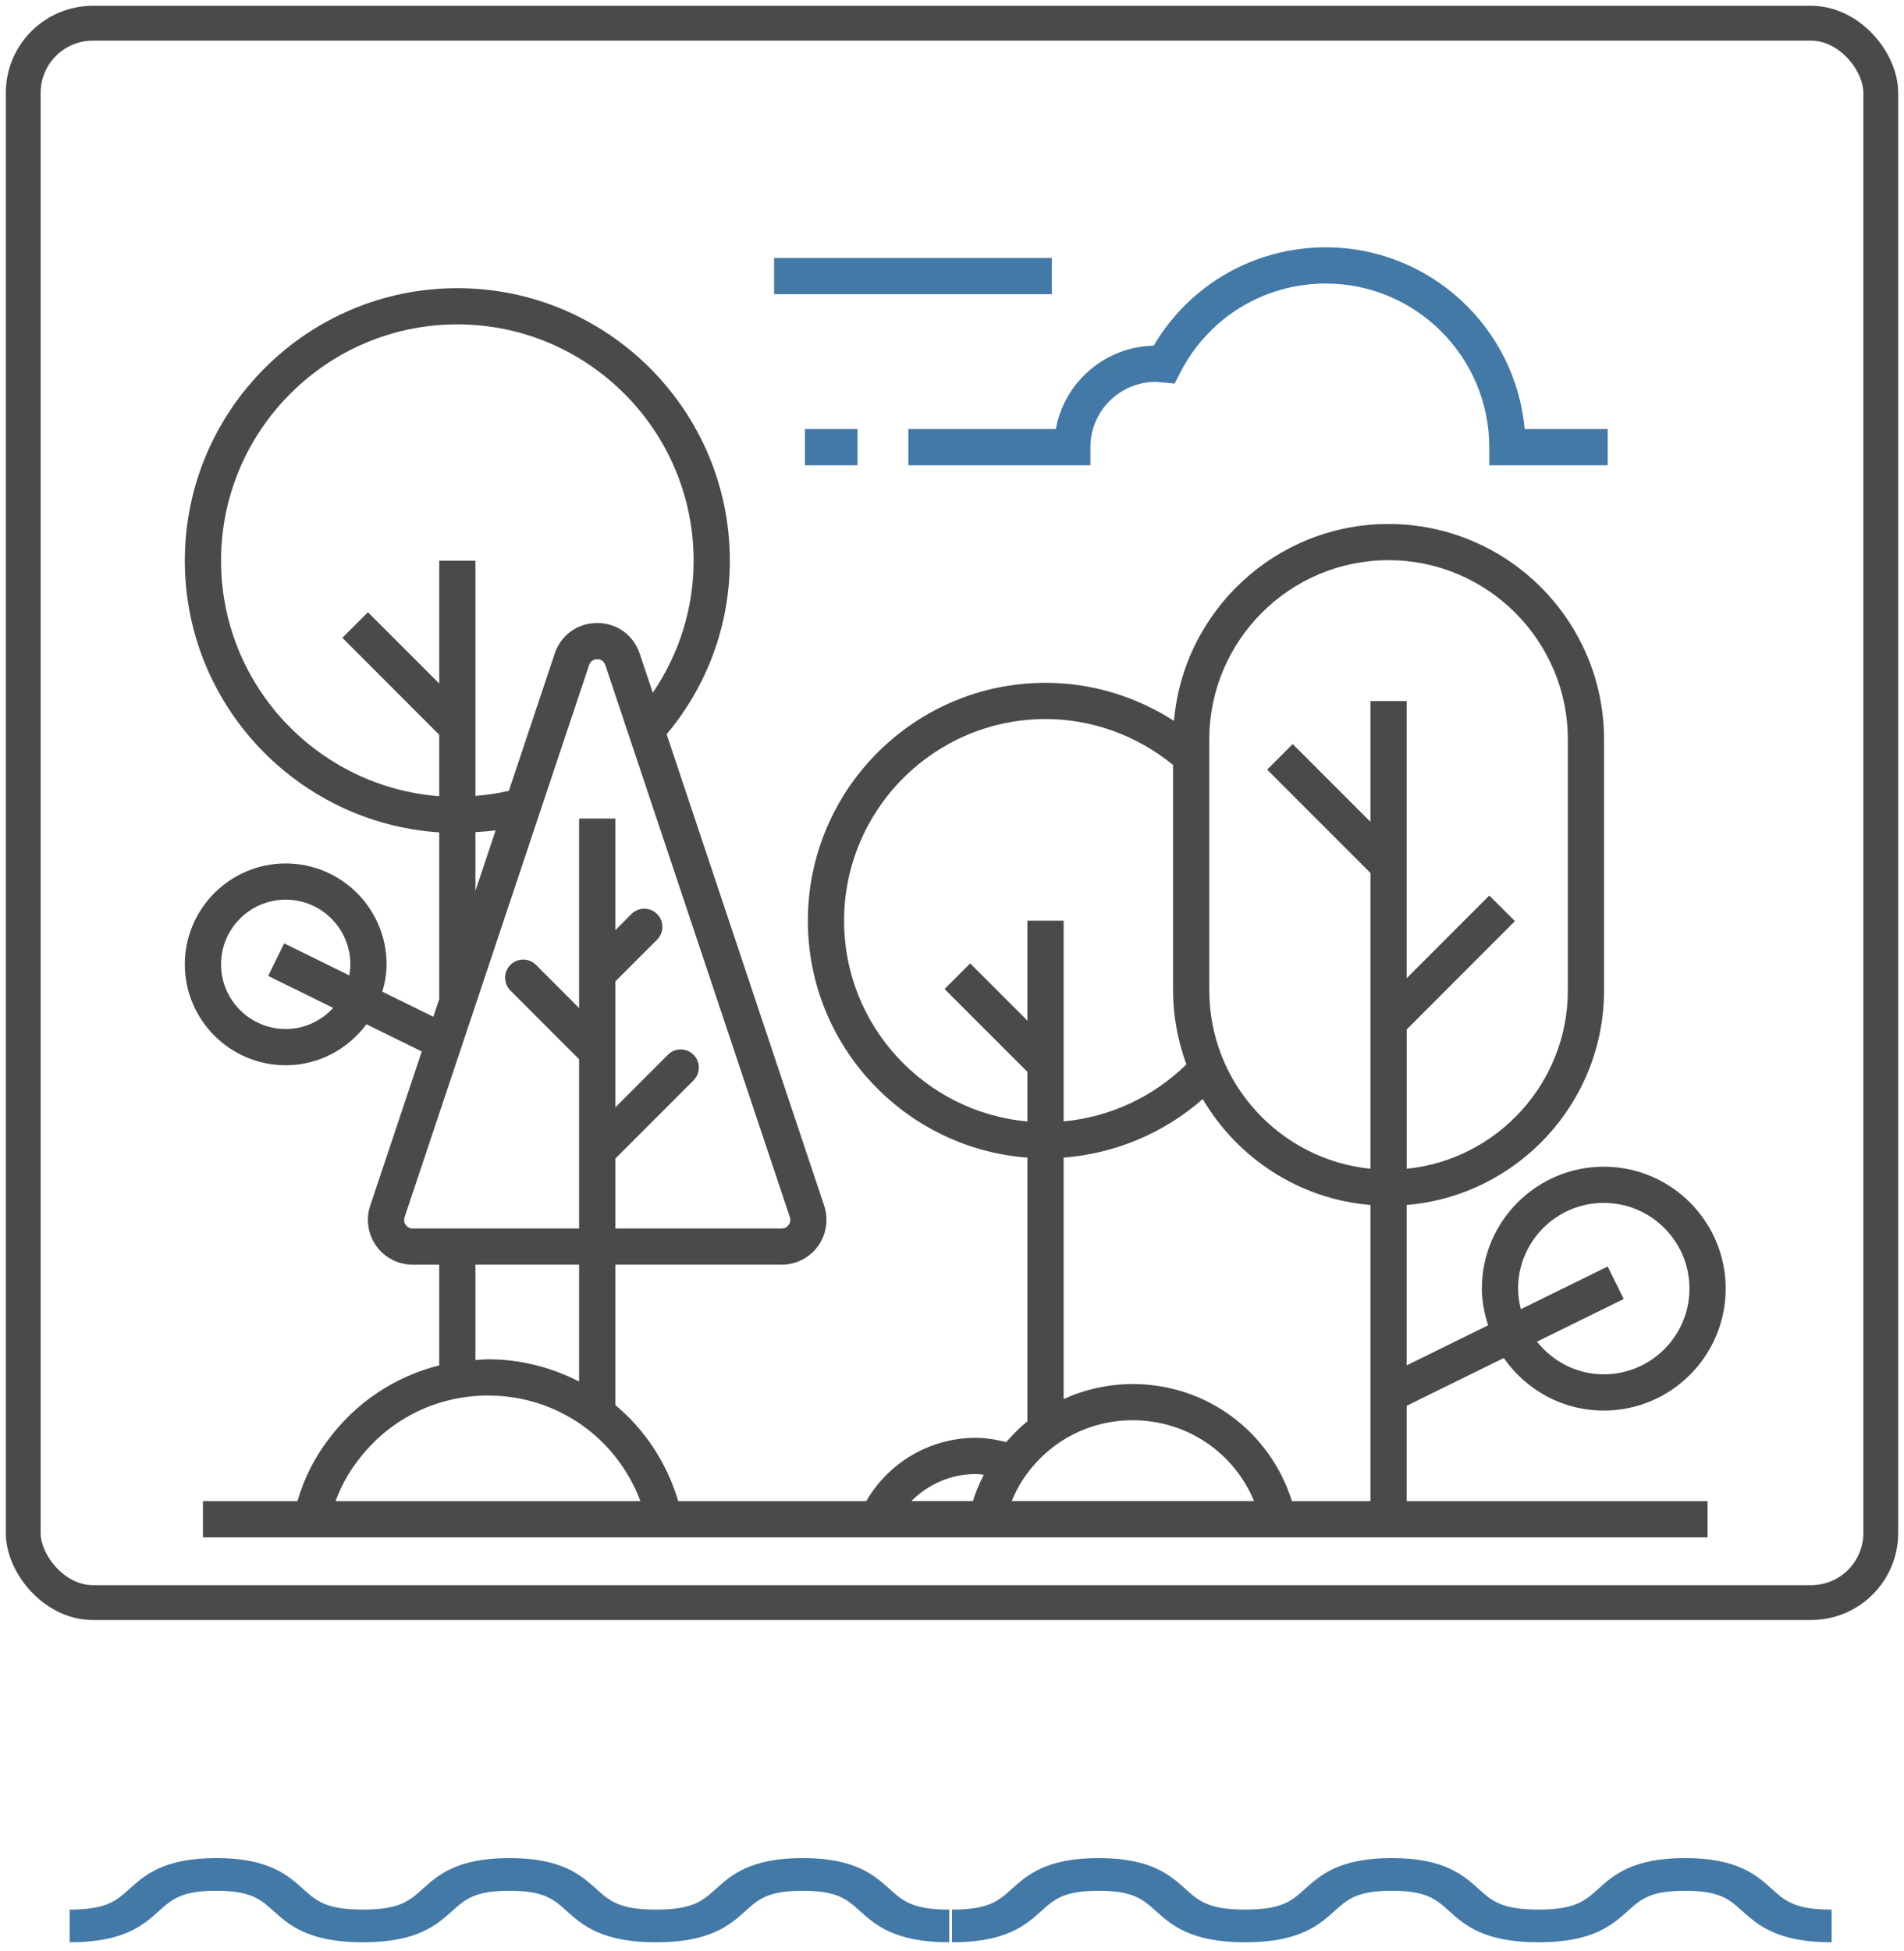
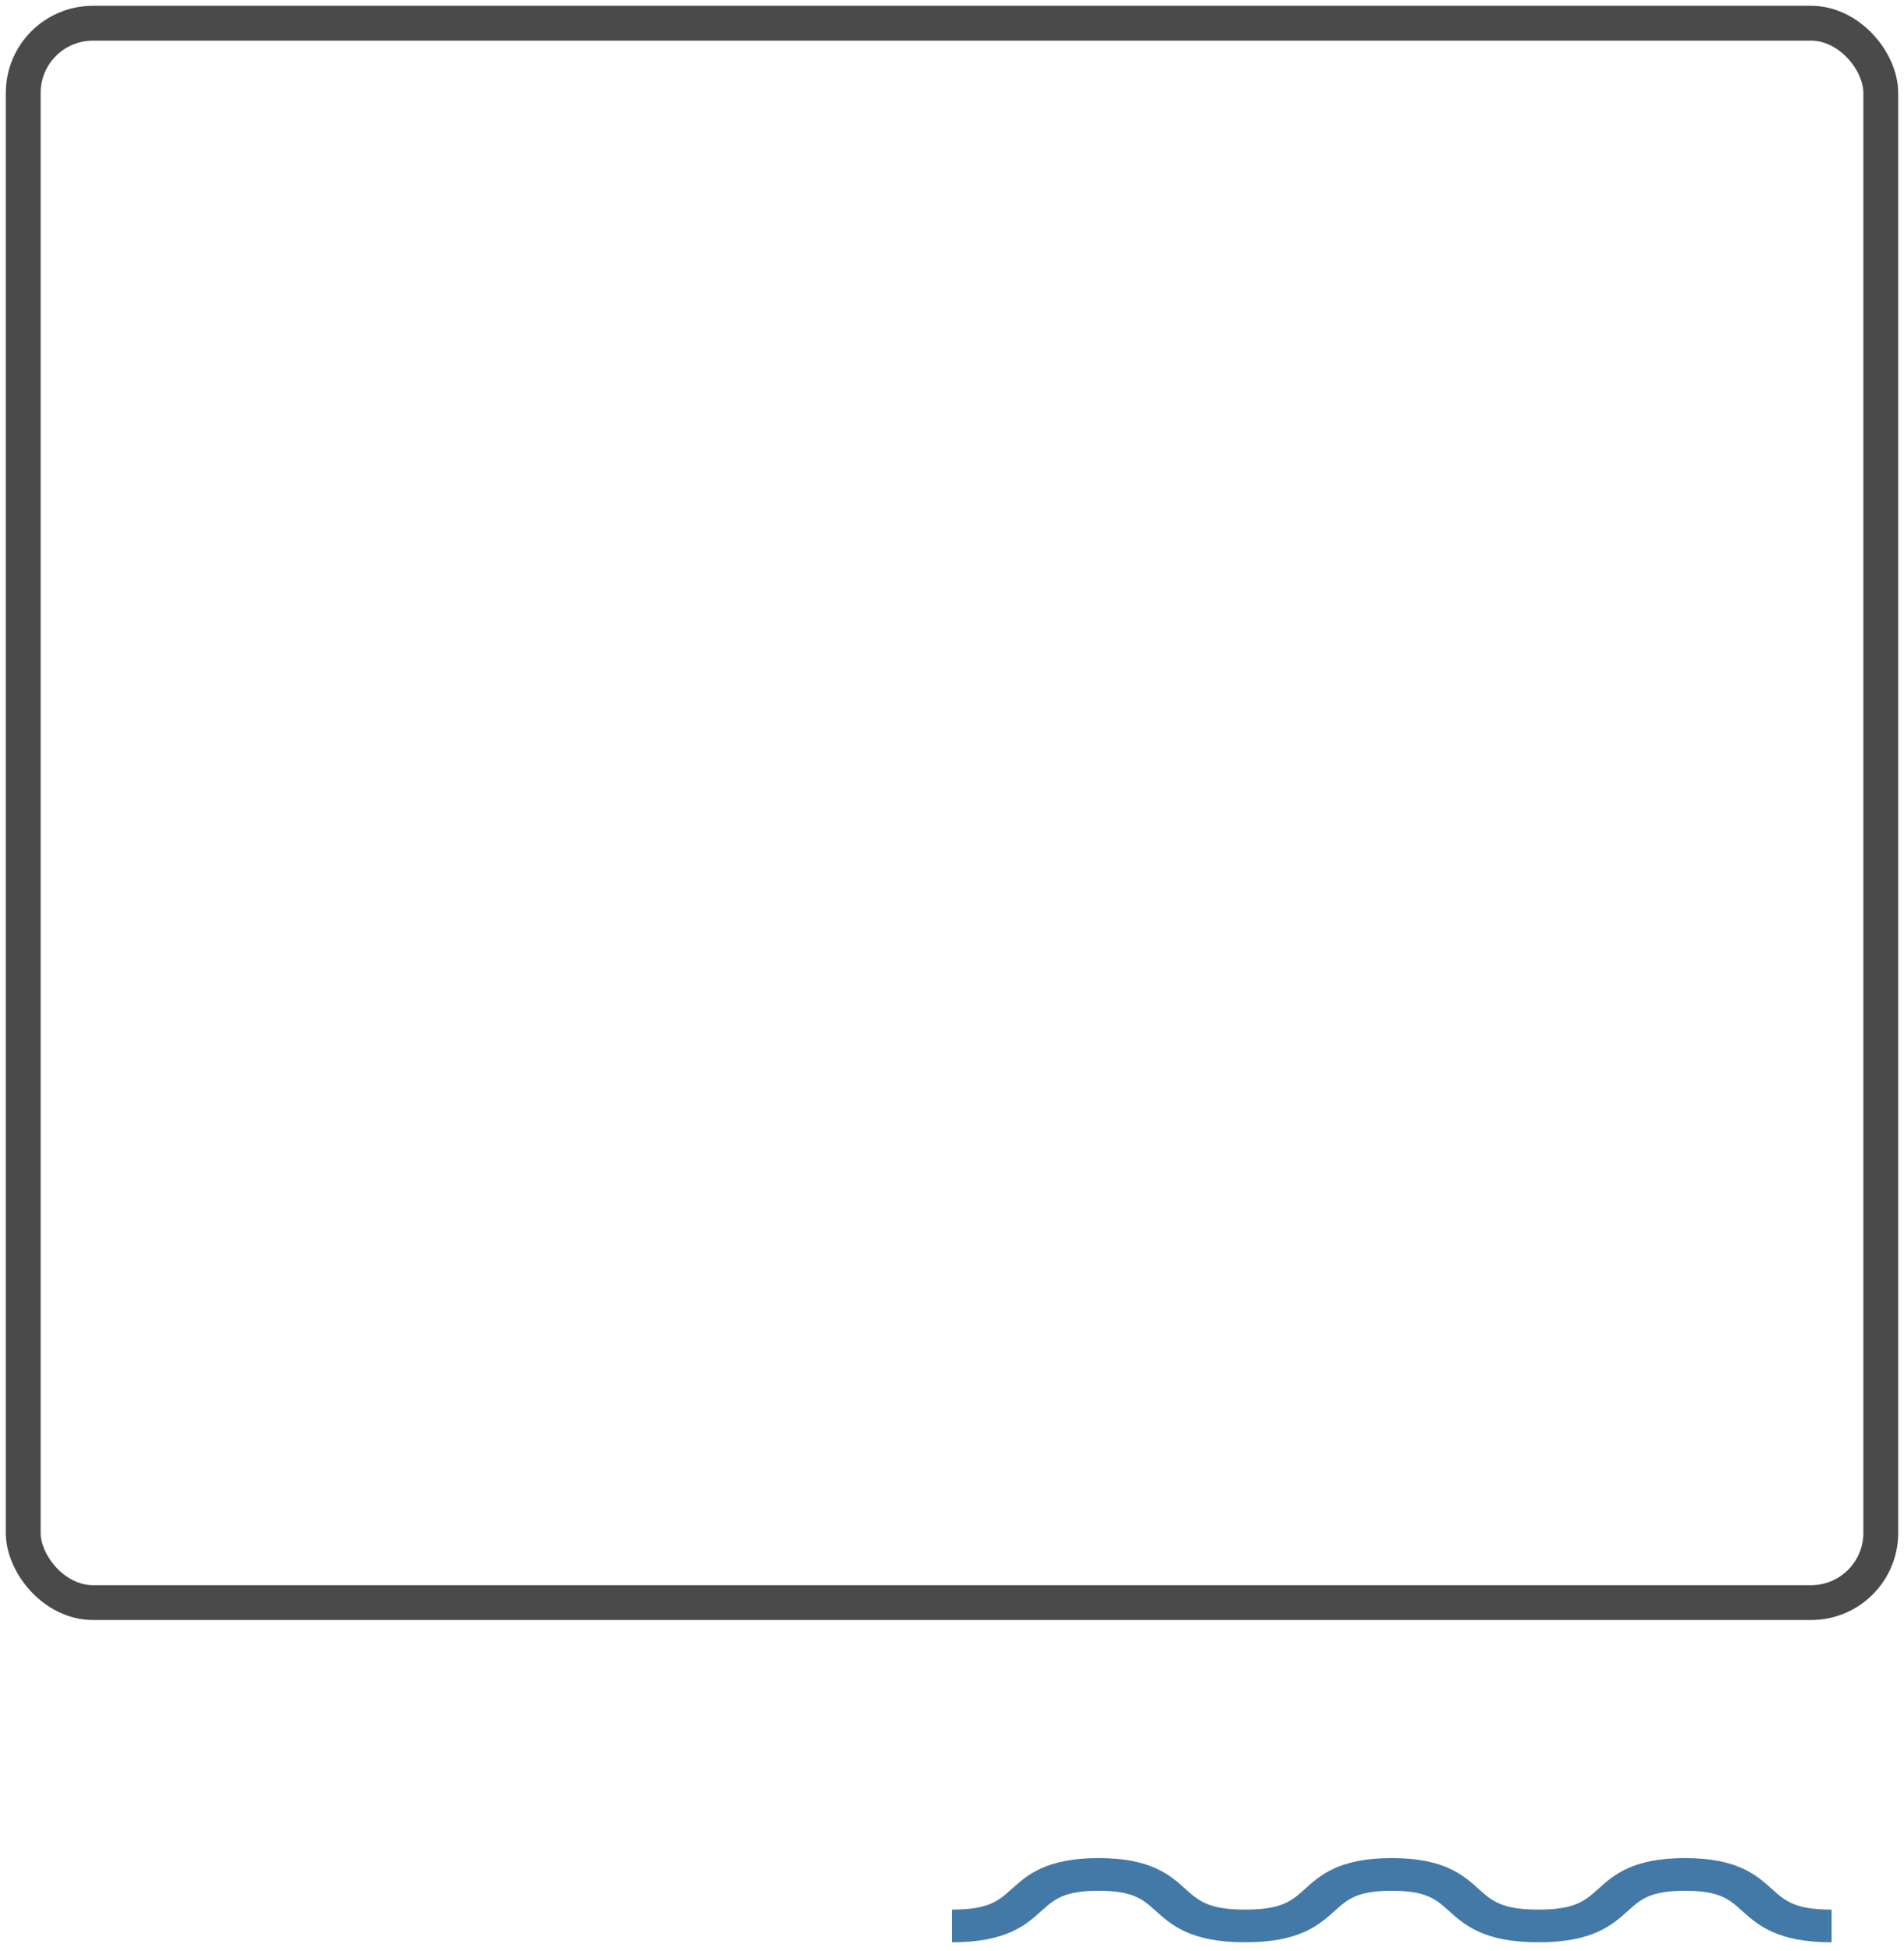
<svg xmlns="http://www.w3.org/2000/svg" width="82" height="84" viewBox="0 0 82 84">
  <g fill="none" fill-rule="evenodd">
    <g>
      <g transform="translate(1 1)">
        <g>
          <g>
-             <path fill="#4A4A4A" d="M7.423 52.294c1.34-1.805 3.396-2.84 5.64-2.84 2.975 0 5.538 1.83 6.558 4.546H6.491c.227-.608.531-1.182.932-1.706zm5.093-8.474h4.464v5.03c-1.18-.603-2.508-.956-3.917-.956-.185 0-.365.02-.547.032V43.82zm-3.001-1.713c-.042-.055-.103-.177-.05-.333l7.945-23.768c.075-.228.27-.252.35-.252.08 0 .274.024.35.252l7.947 23.768c.051.158-.01.278-.052.333-.04.059-.134.155-.3.155H18.54v-3.009l3.368-3.368c.305-.305.305-.798 0-1.103-.304-.305-.798-.305-1.102 0l-2.266 2.266v-5.423l1.799-1.799c.305-.305.305-.8 0-1.104-.305-.305-.798-.305-1.103 0l-.696.697v-4.808h-1.56v8.159l-1.856-1.857c-.304-.305-.798-.305-1.102 0-.305.305-.305.798 0 1.103l2.958 2.96v7.286H9.815c-.166 0-.26-.096-.3-.155zm3.001-16.91c.29-.021.58-.035.87-.077l-.87 2.602v-2.526zM1.56 13.51c0-5.61 4.565-10.175 10.176-10.175s10.176 4.565 10.176 10.175c0 2.054-.624 4.023-1.758 5.684l-.564-1.683c-.268-.802-.985-1.318-1.83-1.318-.844 0-1.562.516-1.831 1.318l-1.974 5.908c-.479.108-.958.18-1.439.216V13.511h-1.56v5.287l-3.07-3.07-1.102 1.103 4.172 4.174v2.645C5.71 23.249 1.56 18.86 1.56 13.51zm32.496 39.325c.122 0 .236.02.355.03-.19.364-.348.74-.471 1.134h-2.65c.719-.726 1.706-1.164 2.766-1.164zm6.768-2.317c2.332 0 4.36 1.39 5.225 3.481H35.61c.175-.42.388-.822.668-1.192 1.08-1.454 2.738-2.29 4.546-2.29zM37.848 39.21c2.214-.17 4.324-1.055 5.99-2.522 1.488 2.535 4.14 4.305 7.223 4.563V54h-3.38c-.948-2.99-3.667-5.04-6.857-5.04-1.051 0-2.057.23-2.976.646V39.21zm-9.456-10.195c0-4.79 3.892-8.687 8.677-8.687 2.003 0 3.936.704 5.491 1.976v9.706c0 1.12.21 2.191.575 3.187-1.431 1.403-3.303 2.273-5.287 2.454V29.01h-1.56v4.303l-2.466-2.465-1.102 1.103 3.568 3.568v2.135c-4.418-.398-7.896-4.118-7.896-8.64zM44.12 21.21c0-4.258 3.462-7.722 7.72-7.722 4.258 0 7.722 3.464 7.722 7.722v10.8c0 3.995-3.05 7.29-6.94 7.681v-5.997l4.661-4.665-1.103-1.103-3.559 3.562V19.553h-1.56v5.198l-3.347-3.347-1.102 1.102 4.45 4.45V39.69c-3.894-.391-6.942-3.686-6.942-7.681v-10.8zM4.345 33.673c-1.536 0-2.785-1.249-2.785-2.784 0-1.536 1.25-2.785 2.785-2.785 1.535 0 2.784 1.25 2.784 2.785 0 .163-.02.32-.048.475l-2.803-1.377-.689 1.4 2.8 1.377c-.509.555-1.233.91-2.044.91zM57.42 44.851c0-2.036 1.655-3.691 3.69-3.691s3.69 1.655 3.69 3.691c0 2.035-1.655 3.69-3.69 3.69-1.169 0-2.198-.555-2.876-1.406l3.735-1.837-.69-1.4-3.74 1.839c-.07-.285-.119-.58-.119-.886zm-4.799 5.045l4.182-2.057c.95 1.365 2.523 2.263 4.307 2.263 2.896 0 5.25-2.355 5.25-5.25 0-2.896-2.354-5.25-5.25-5.25-2.894 0-5.25 2.354-5.25 5.25 0 .554.11 1.077.269 1.578l-3.508 1.726v-6.905c4.752-.397 8.501-4.387 8.501-9.241v-10.8c0-5.118-4.164-9.28-9.282-9.28-4.847 0-8.83 3.735-9.24 8.477-1.645-1.06-3.56-1.639-5.53-1.639-5.647 0-10.238 4.596-10.238 10.247 0 5.382 4.177 9.797 9.456 10.197v11.351c-.328.268-.631.57-.913.898-.427-.11-.864-.185-1.319-.185-1.956 0-3.745 1.058-4.708 2.724h-8.097c-.502-1.66-1.444-3.085-2.711-4.135V43.82h7.165c.62 0 1.205-.298 1.567-.801.36-.502.459-1.152.263-1.739L20.75 20.982c1.752-2.084 2.722-4.715 2.722-7.471 0-6.47-5.264-11.735-11.736-11.735C5.266 1.776 0 7.04 0 13.511c0 6.209 4.85 11.294 10.956 11.697v7.181l-.253.757-2.196-1.08c.107-.376.182-.766.182-1.177 0-2.396-1.949-4.344-4.344-4.344C1.95 26.545 0 28.493 0 30.89c0 2.395 1.949 4.344 4.345 4.344 1.427 0 2.683-.7 3.477-1.765l2.382 1.172-2.22 6.64c-.196.588-.098 1.237.265 1.739.362.503.947.801 1.566.801h1.141v4.336c-1.896.475-3.578 1.582-4.78 3.2-.606.796-1.045 1.686-1.327 2.644H.78v1.56h64.8V54H52.621v-4.104z" transform="translate(6 9) translate(.96 .631)" />
-             <path fill="#4379A7" d="M31.16 9.402h7.841v-.78c0-1.55 1.26-2.81 2.808-2.81l.288.021.53.053.242-.473c1.21-2.366 3.61-3.836 6.265-3.836 3.884 0 7.044 3.16 7.044 7.045v.78h5.1v-1.56h-3.575C57.307 3.461 53.616.018 49.134.018c-3.07 0-5.864 1.61-7.409 4.236-2.103.04-3.85 1.577-4.213 3.588H31.16v1.56M26.706 9.402L28.969 9.402 28.969 7.842 26.706 7.842zM25.378 2.035L37.338 2.035 37.338.475 25.378.475z" transform="translate(6 9) translate(.96 .631)" />
-           </g>
+             </g>
        </g>
        <rect width="80" height="68" stroke="#4A4A4A" stroke-width="1.5" rx="3" />
      </g>
      <g fill="#4379A7">
        <g>
-           <path d="M35.308 1.328C34.65.738 33.83 0 31.568 0c-2.263 0-3.081.737-3.737 1.328-.576.517-.99.89-2.577.89-1.585 0-2-.373-2.574-.89C22.022.738 21.202 0 18.94 0c-2.263 0-3.081.737-3.737 1.328-.576.517-.99.89-2.576.89-1.585 0-2-.373-2.575-.89C9.394.738 8.576 0 6.312 0 4.049 0 3.231.737 2.575 1.328c-.576.517-.99.89-2.575.89v1.408c2.35 0 3.185-.751 3.854-1.353.56-.502.962-.865 2.458-.865 1.497 0 1.901.363 2.46.865.67.602 1.504 1.353 3.855 1.353s3.185-.751 3.855-1.353c.56-.502.96-.865 2.458-.865 1.497 0 1.901.363 2.459.865.67.602 1.505 1.353 3.855 1.353 2.352 0 3.186-.751 3.856-1.353.56-.502.96-.865 2.458-.865 1.497 0 1.9.363 2.459.865.67.602 1.505 1.353 3.855 1.353V2.219c-1.585 0-2-.374-2.574-.891" transform="translate(1 1) translate(2 79)" />
-         </g>
+           </g>
        <g>
          <path d="M35.308 1.328C34.65.738 33.83 0 31.568 0c-2.263 0-3.081.737-3.737 1.328-.576.517-.99.89-2.577.89-1.585 0-2-.373-2.574-.89C22.022.738 21.202 0 18.94 0c-2.263 0-3.081.737-3.737 1.328-.576.517-.99.89-2.576.89-1.585 0-2-.373-2.575-.89C9.394.738 8.576 0 6.312 0 4.049 0 3.231.737 2.575 1.328c-.576.517-.99.89-2.575.89v1.408c2.35 0 3.185-.751 3.854-1.353.56-.502.962-.865 2.458-.865 1.497 0 1.901.363 2.46.865.67.602 1.504 1.353 3.855 1.353s3.185-.751 3.855-1.353c.56-.502.96-.865 2.458-.865 1.497 0 1.901.363 2.459.865.67.602 1.505 1.353 3.855 1.353 2.352 0 3.186-.751 3.856-1.353.56-.502.96-.865 2.458-.865 1.497 0 1.9.363 2.459.865.67.602 1.505 1.353 3.855 1.353V2.219c-1.585 0-2-.374-2.574-.891" transform="translate(1 1) translate(2 79) translate(38)" />
        </g>
      </g>
    </g>
  </g>
</svg>